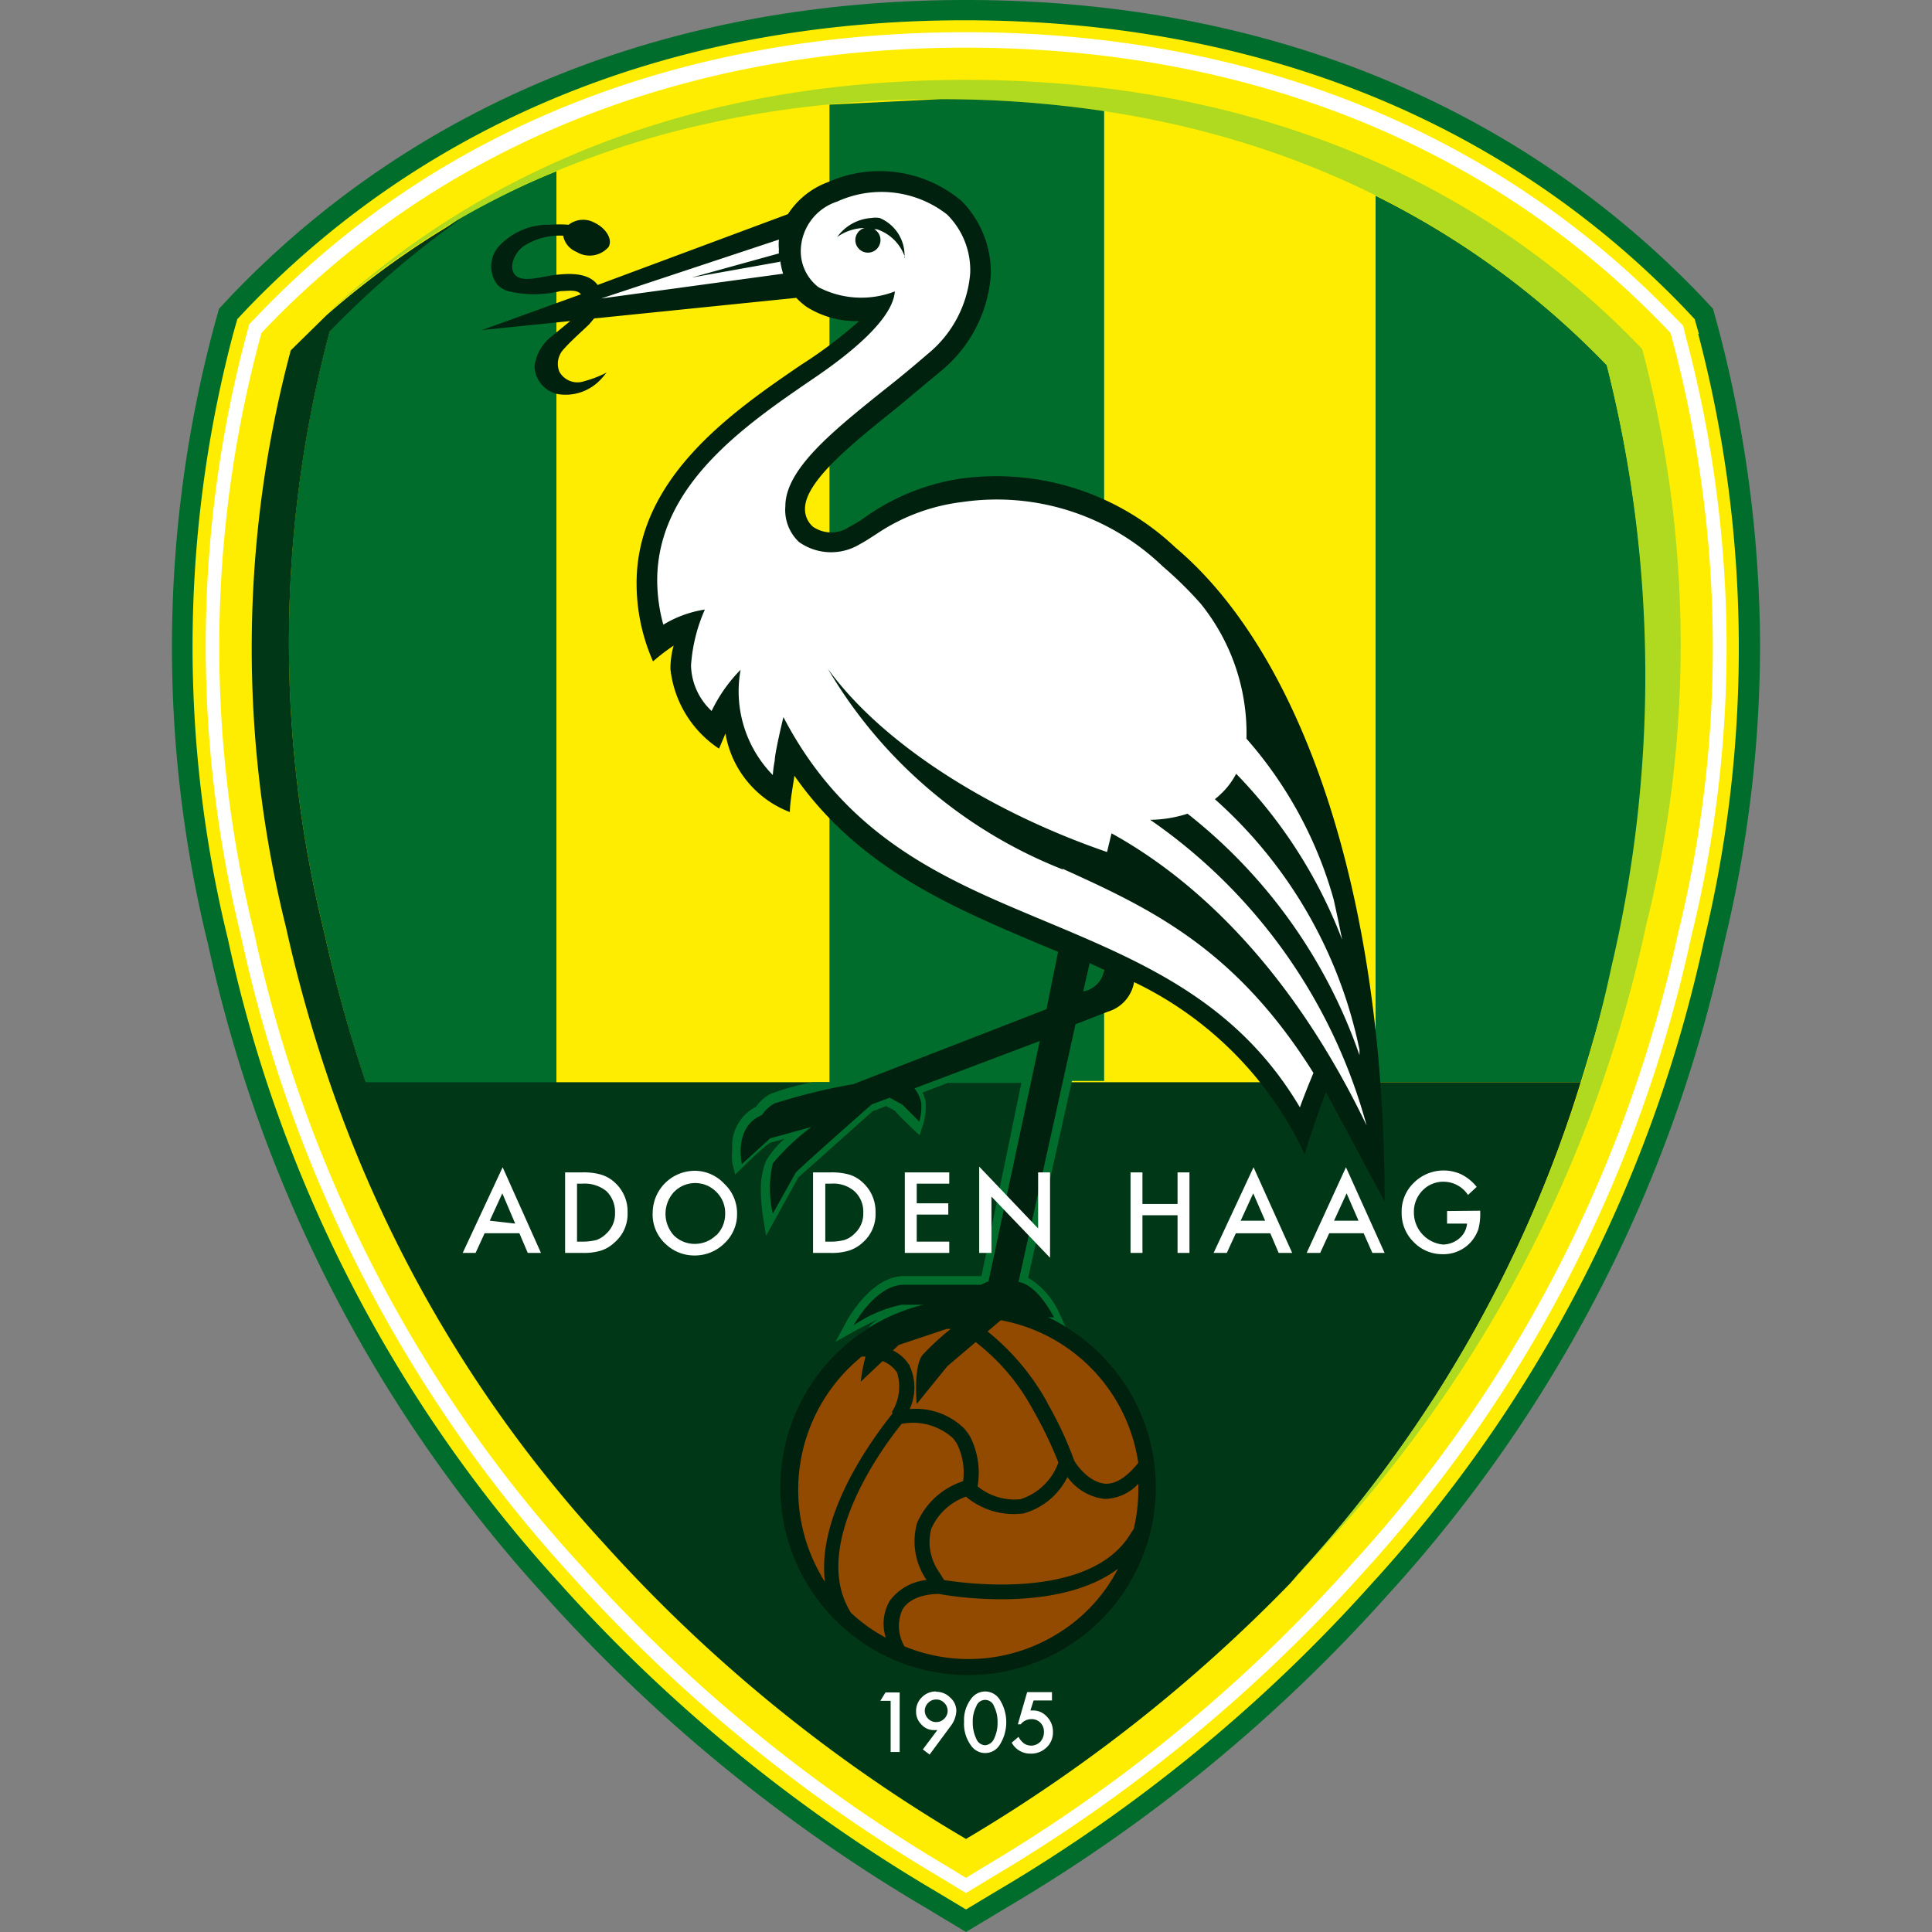
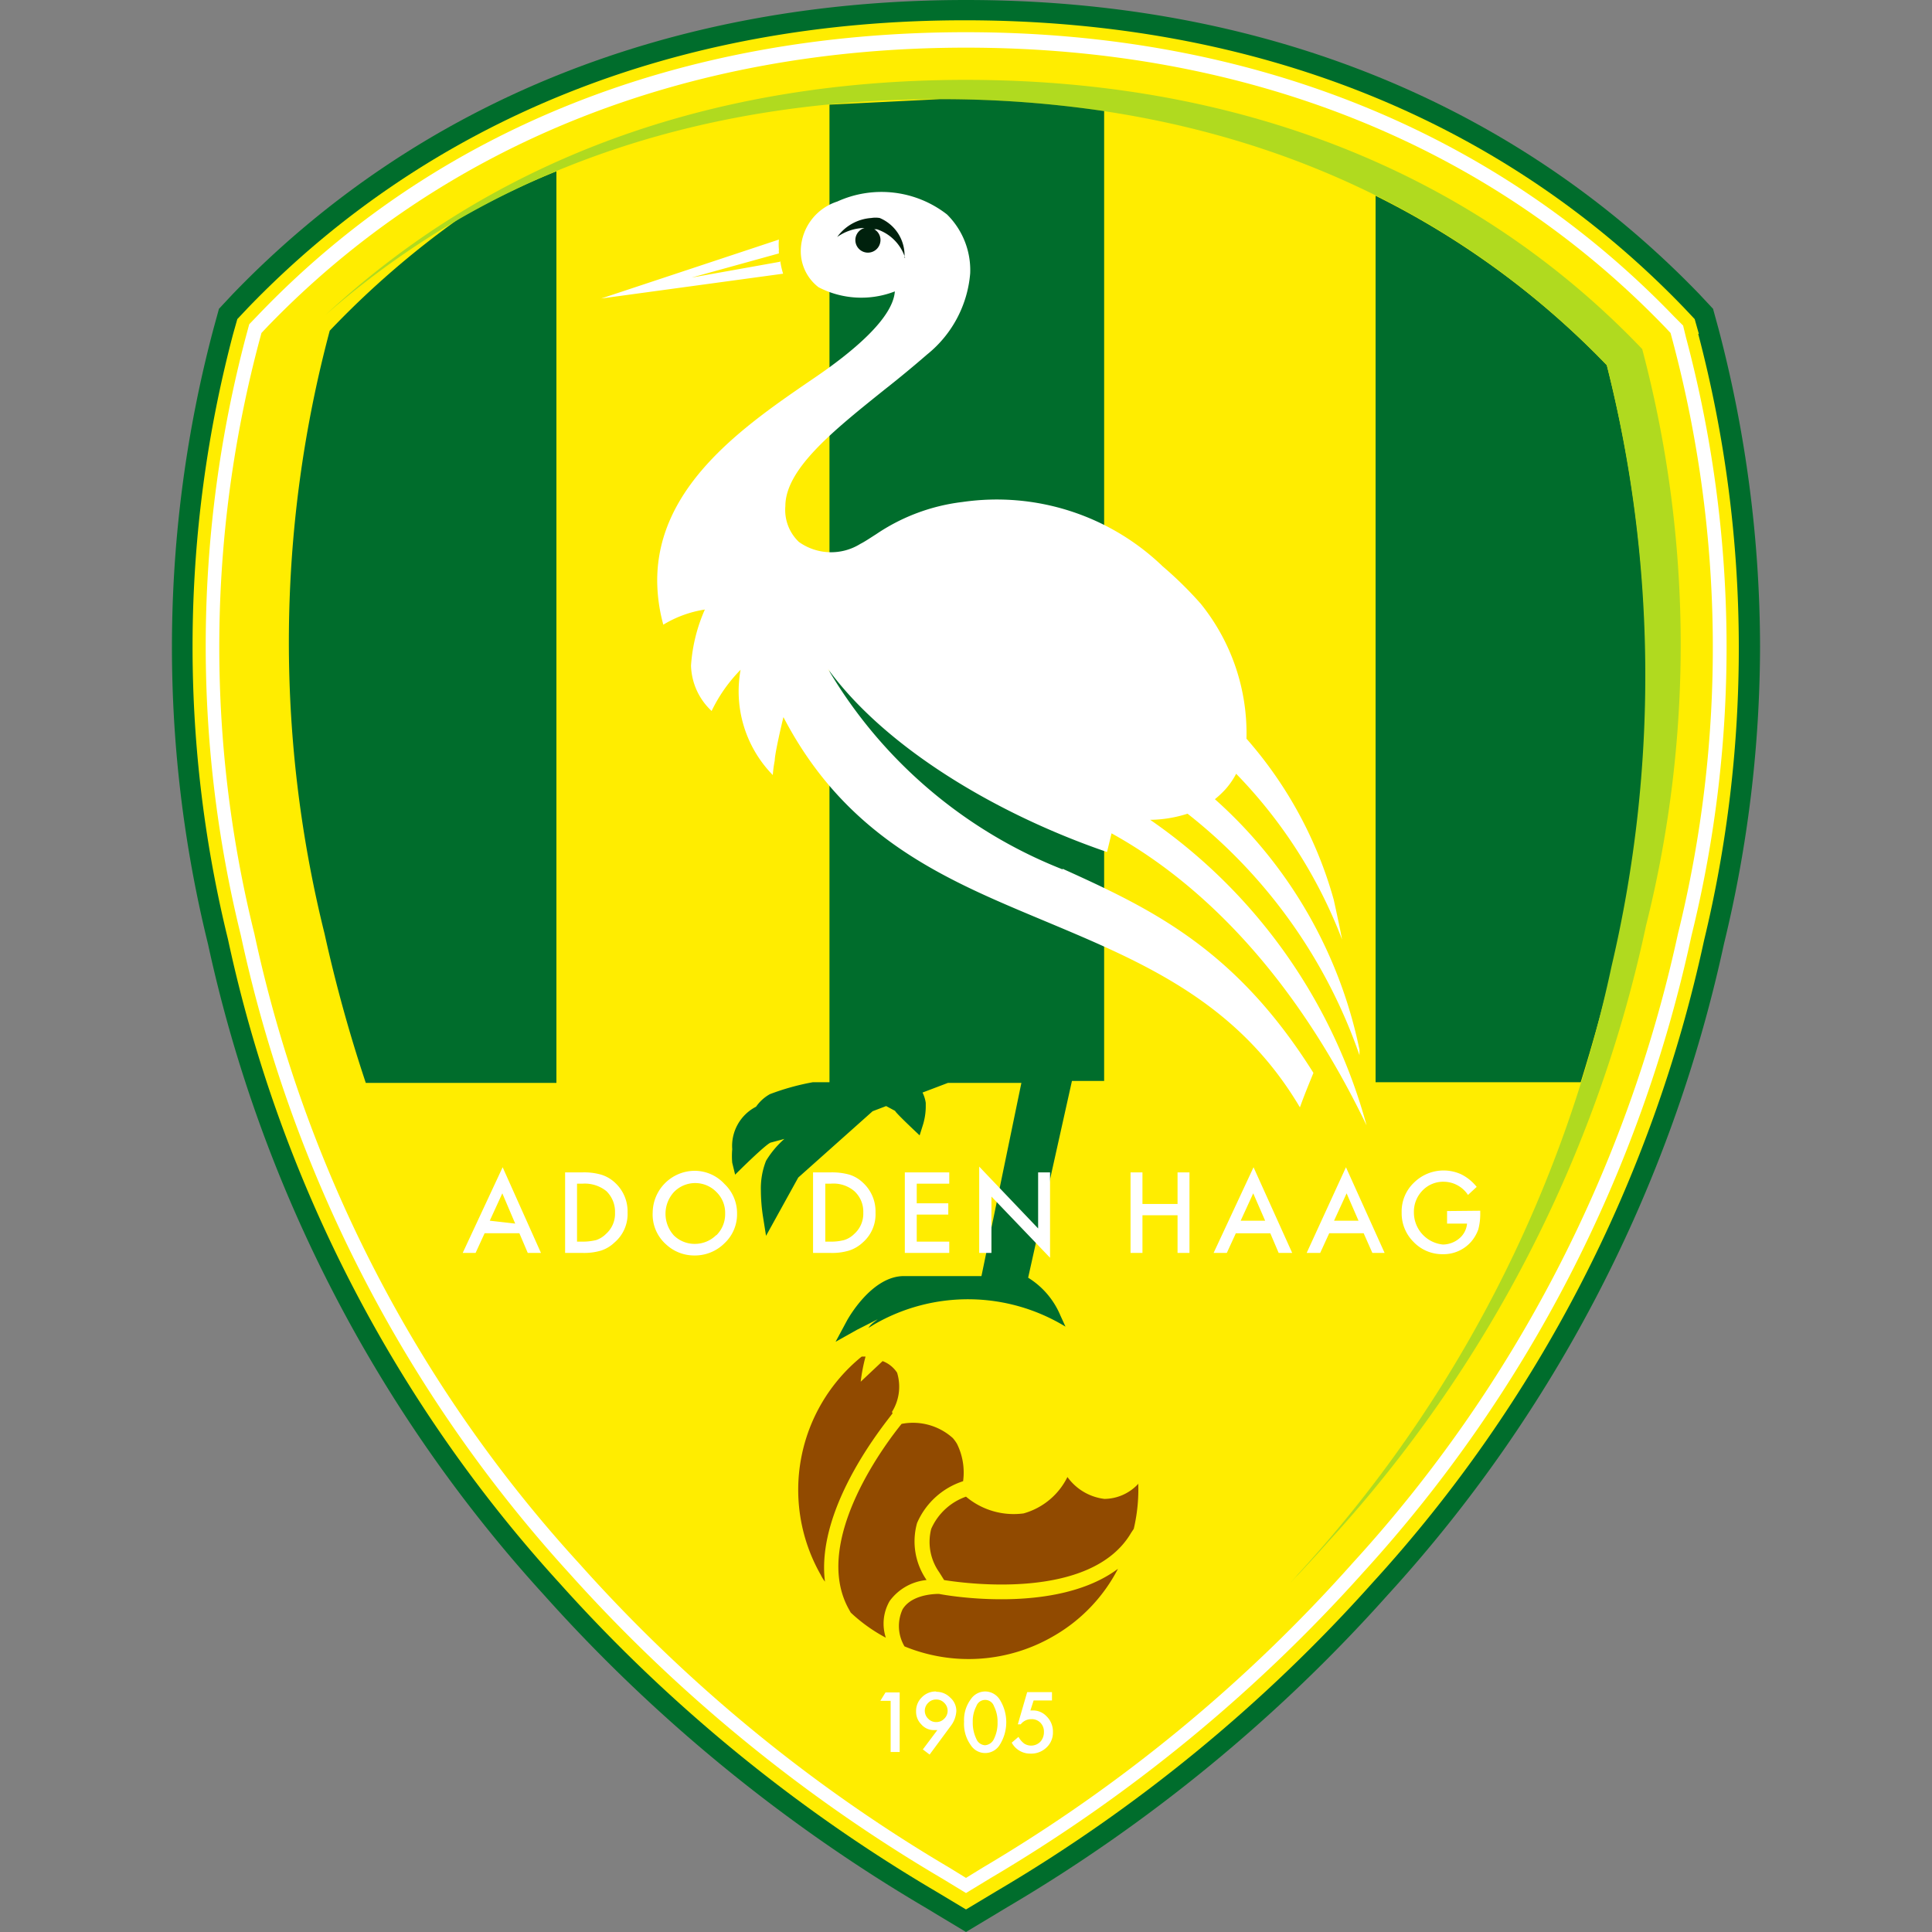
<svg xmlns="http://www.w3.org/2000/svg" width="60" height="60">
  <rect width="100%" height="100%" fill="#808080" stroke="none" />
  <path d="M53.37 10.21l-.17-.62-.44-.47C47 3.16 39.14 0 30 0S13 3.15 7.24 9.12l-.44.47-.17.62a38.53 38.53 0 0 0-.17 19.11 43.75 43.75 0 0 0 10.45 20.23 49.75 49.75 0 0 0 11.81 9.68L30 60l1.28-.77a49.54 49.54 0 0 0 11.81-9.69 43.66 43.66 0 0 0 10.45-20.23 39.23 39.23 0 0 0 1.12-9.23 39 39 0 0 0-1.29-9.87z" fill="#006d2c" />
  <path d="M52.76,10.37l-.13-.46-.33-.35C46.68,3.72,39,.64,30,.63S13.33,3.72,7.7,9.56h0l-.33.35-.13.46a38.08,38.08,0,0,0-.16,18.8,43.1,43.1,0,0,0,10.3,20,49.24,49.24,0,0,0,11.67,9.56l.95.57.95-.57a49,49,0,0,0,11.67-9.57,43,43,0,0,0,10.3-19.95A38.63,38.63,0,0,0,54,20.08a38.28,38.28,0,0,0-1.26-9.71Z" fill="#ffed00" />
  <path d="M52.36 10.48l-.09-.37-.27-.27C46.46 4.08 38.85 1 30 1S13.54 4 8 9.8l-.26.27-.1.37a37.59 37.59 0 0 0-.16 18.61 42.73 42.73 0 0 0 10.2 19.81 48.79 48.79 0 0 0 11.58 9.48l.74.45.74-.45a48.83 48.83 0 0 0 11.59-9.5 42.65 42.65 0 0 0 10.2-19.78 37.35 37.35 0 0 0-.17-18.58zM52.11 29A42.23 42.23 0 0 1 42 48.55 48.19 48.19 0 0 1 30.52 58l-.52.32-.52-.32A48.3 48.3 0 0 1 18 48.57 42.07 42.07 0 0 1 7.9 29a36.95 36.95 0 0 1 .15-18.4l.07-.26.18-.19h0c5.47-5.67 13-8.67 21.7-8.67s16.23 3 21.7 8.67l.18.19.07.26a37 37 0 0 1 .16 18.4z" fill="#fff" />
  <path d="M10.24 10.27A37.52 37.52 0 0 0 10.08 29a45.66 45.66 0 0 0 1.28 4.63h5.92V5.32a24.6 24.6 0 0 0-3 1.45 27.73 27.73 0 0 0-4.04 3.5zm39.66 1.07a26 26 0 0 0-7.18-5.26v27.53h6.37q.55-1.76 1-3.6a39.42 39.42 0 0 0-.19-18.67z" fill="#006d2c" />
-   <path d="M40.3 48.91a39.92 39.92 0 0 0 8.79-15.3H11.36A45.66 45.66 0 0 1 10.08 29a37.52 37.52 0 0 1 .16-18.71 29 29 0 0 1 4.08-3.5 26.39 26.39 0 0 0-4.18 3l-1.11 1.09a35.86 35.86 0 0 0-.15 17.91 44.59 44.59 0 0 0 1.37 4.86 40.61 40.61 0 0 0 8.5 14.28A47.37 47.37 0 0 0 30 57.11a48.38 48.38 0 0 0 10.07-7.94h0l.23-.26z" fill="#003716" />
  <path d="M51,10.84c-5-5.24-12.12-8.36-21-8.36-8.31,0-14.93,2.69-19.89,7.3,4.83-4.24,11.18-6.7,19.08-6.7,8.74,0,15.72,3.08,20.71,8.26A39.42,39.42,0,0,1,50.05,30a40.38,40.38,0,0,1-9.75,18.9c-.07.09-.15.17-.23.26.4-.42.8-.85,1.18-1.28a40.92,40.92,0,0,0,9.87-19.14A35.86,35.86,0,0,0,51,10.84Z" fill="#b0da1f" />
  <path d="M29.19 3.08l-3.43.17v30.36h-.52a7.53 7.53 0 0 0-1.33.37 1.29 1.29 0 0 0-.43.39 1.37 1.37 0 0 0-.74 1.32 2.39 2.39 0 0 0 0 .42l.09.37s1-1 1.12-1l.41-.11a2.9 2.9 0 0 0-.57.68 2.33 2.33 0 0 0-.16.93 5.48 5.48 0 0 0 .06.77l.1.63 1-1.81 2.31-2.06.42-.16.28.15c0 .05.76.76.76.76l.11-.35a2 2 0 0 0 .08-.52v-.14a1.07 1.07 0 0 0-.1-.32l.79-.3h2.28l-1.24 6h-.1-2.31c-1 0-1.73 1.32-1.76 1.37l-.36.67.66-.37.65-.33-.13.1a.66.66 0 0 0-.16.17l.18-.11a5.82 5.82 0 0 1 5.94.07l-.16-.35a2.52 2.52 0 0 0-1-1.17l1.36-6.11h1V3.45a34.28 34.28 0 0 0-5.05-.37z" fill="#006d2c" />
-   <path d="M36.5 17a8.09 8.09 0 0 0-6.7-2.13 6.9 6.9 0 0 0-3 1.24 3.76 3.76 0 0 1-.42.25 1 1 0 0 1-1.13 0 .72.72 0 0 1-.25-.56c0-.87 1.54-2.08 2.87-3.15l1.33-1.11a4.25 4.25 0 0 0 1.57-3 3.15 3.15 0 0 0-.91-2.3 3.94 3.94 0 0 0-4.13-.59 2.52 2.52 0 0 0-1.26 1l-5.91 2.2c-.29-.4-.91-.36-1.33-.31s-1 .25-1.23 0 0-.72.27-.9a2.05 2.05 0 0 1 1.22-.32.67.67 0 0 0 .41.5.78.78 0 0 0 1-.15c.14-.25-.1-.6-.45-.76a.73.73 0 0 0-.79.07 3.88 3.88 0 0 0-.59 0 2.09 2.09 0 0 0-1.54.63.94.94 0 0 0-.1 1.21.77.77 0 0 0 .34.22 3.5 3.5 0 0 0 1.64 0c.21 0 .52-.06.63.1l-3.07 1.11 2.74-.28-.56.46a1.41 1.41 0 0 0-.55.94.91.91 0 0 0 .73.87 1.49 1.49 0 0 0 1.32-.45c.07-.07.12-.14.19-.22a3.49 3.49 0 0 1-.7.27.64.64 0 0 1-.77-.3.66.66 0 0 1 .14-.7c.21-.24.55-.54.78-.76l.16-.19 6.28-.64a2.14 2.14 0 0 0 .32.28 2.87 2.87 0 0 0 1.63.44 13.88 13.88 0 0 1-1.8 1.36c-2.11 1.44-5.11 3.5-5.11 6.78a6 6 0 0 0 .51 2.43 6.24 6.24 0 0 1 .64-.49 2.76 2.76 0 0 0-.1.72 3.41 3.41 0 0 0 1.51 2.48l.2-.47a3.18 3.18 0 0 0 2 2.44c0-.33.12-.94.14-1.13 2 2.86 4.85 4.06 7.61 5.23l.58.24-.36 1.78-6 2.33a18.12 18.12 0 0 0-2.45.6 1.11 1.11 0 0 0-.39.36c-.89.37-.62 1.52-.62 1.52l.88-.8L25.2 35a7 7 0 0 0-1.2 1.13 3.46 3.46 0 0 0 0 1.56l.71-1.27c.15-.17 1.94-1.75 2.36-2.12l.56-.21.4.22.52.52a1.7 1.7 0 0 0 .06-.58 1.1 1.1 0 0 0-.21-.45l3.89-1.47-1.59 7.46-.24.11h-2.39c-.88 0-1.56 1.26-1.56 1.26a4.1 4.1 0 0 1 1.49-.64h.71a5.83 5.83 0 1 0 6.4 2.75 5.84 5.84 0 0 0-2.57-2.36h.19s-.49-1-1.1-1.1l1.77-8 1-.39a1.16 1.16 0 0 0 .82-.92 11.17 11.17 0 0 1 5.3 5.35c.08-.33.48-1.48.66-1.93L43 37.31c0-9.66-2.61-17.03-6.5-20.31zm-2.86 13.79l.2-.88.45.21a.79.79 0 0 1-.65.67z" fill="#00210d" />
  <path d="M24.22 8.13l-2.74.49 2.71-.75a.49.49 0 0 1 0-.12 1.62 1.62 0 0 1 0-.31l-5.52 1.83h0l5.65-.77a2.59 2.59 0 0 1-.09-.4zM33 27a14.71 14.71 0 0 1-7.29-6.23c1.75 2.41 5.17 4.49 8.67 5.69l.14-.58c2.61 1.44 5.58 4.2 7.92 9.07a16.93 16.93 0 0 0-6.72-9.49 3.91 3.91 0 0 0 1.16-.19 16.32 16.32 0 0 1 5.34 7.5v-.17a14.26 14.26 0 0 0-4.49-7.78 3 3 0 0 0 .32-.3 2.38 2.38 0 0 0 .34-.49 15.11 15.11 0 0 1 3.29 5.15c-.08-.42-.17-.83-.26-1.24a12.76 12.76 0 0 0-2.71-5 6.4 6.4 0 0 0-1.42-4.19 11.7 11.7 0 0 0-1.18-1.16 7.43 7.43 0 0 0-6.22-2 6.05 6.05 0 0 0-2.68 1c-.19.12-.35.23-.49.3a1.72 1.72 0 0 1-1.91-.06 1.37 1.37 0 0 1-.42-1.11c0-1.16 1.51-2.36 3.08-3.62a35.09 35.09 0 0 0 1.32-1.09 3.61 3.61 0 0 0 1.34-2.52 2.43 2.43 0 0 0-.72-1.83 3.31 3.31 0 0 0-3.41-.4 1.63 1.63 0 0 0-1.13 1.48 1.41 1.41 0 0 0 .55 1.18 2.88 2.88 0 0 0 2.37.13c-.06.84-1.32 1.89-2.55 2.72-2.09 1.43-4.83 3.3-4.83 6.26a5.25 5.25 0 0 0 .19 1.37 3.51 3.51 0 0 1 1.29-.47 5.13 5.13 0 0 0-.43 1.74 2 2 0 0 0 .64 1.41 4.75 4.75 0 0 1 .9-1.28 3.72 3.72 0 0 0 1 3.27 3.71 3.71 0 0 1 .06-.45c0-.21.22-1.15.27-1.35 2 3.84 5.15 5.09 8.18 6.36s5.93 2.5 7.86 5.76c.15-.42.33-.85.42-1.07-2.41-3.84-5-5.08-7.79-6.34z" fill="#fff" />
  <path d="M28.09 8a1.26 1.26 0 0 0-.77-1.23.8.8 0 0 0-.26 0 1.42 1.42 0 0 0-1.06.59 1.51 1.51 0 0 1 .85-.28.39.39 0 1 0 .49.43.38.38 0 0 0-.19-.39h.08a1.37 1.37 0 0 1 .88.89z" fill="#00210d" />
  <g fill="#fff">
    <path d="M14.37 38.91h.4l.28-.61h1.08l.26.61h.41l-1.19-2.66zm.84-1l.39-.85.4.94zm3.46-1.43a1.93 1.93 0 0 0-.6-.07h-.52v2.5h.52a1.86 1.86 0 0 0 .59-.07 1.09 1.09 0 0 0 .42-.25 1.16 1.16 0 0 0 .41-.93 1.21 1.21 0 0 0-.39-.93 1.1 1.1 0 0 0-.43-.25zm.15 1.84a.8.8 0 0 1-.3.19 1.75 1.75 0 0 1-.43.05h-.17v-1.8h.17a1.07 1.07 0 0 1 .74.23.89.89 0 0 1 .27.67.84.84 0 0 1-.28.66zm2.76-1.96a1.31 1.31 0 0 0-1.31 1.29 1.24 1.24 0 0 0 .42 1 1.28 1.28 0 0 0 .88.34 1.3 1.3 0 0 0 .93-.38 1.23 1.23 0 0 0 .39-.92 1.25 1.25 0 0 0-.39-.92 1.26 1.26 0 0 0-.92-.41zm.66 2a.94.94 0 0 1-.67.27.92.92 0 0 1-.64-.26 1 1 0 0 1 0-1.35.92.92 0 0 1 1.32 0 .9.9 0 0 1 .27.67.92.92 0 0 1-.27.67zm4.14-1.88a2 2 0 0 0-.6-.07h-.53v2.5h.52a1.82 1.82 0 0 0 .59-.07 1.12 1.12 0 0 0 .43-.25 1.16 1.16 0 0 0 .4-.93 1.21 1.21 0 0 0-.39-.93 1.07 1.07 0 0 0-.42-.25zm.15 1.84a.77.77 0 0 1-.31.19 1.61 1.61 0 0 1-.42.05h-.17v-1.8h.17a1 1 0 0 1 .73.23.86.86 0 0 1 .28.67.84.84 0 0 1-.28.66zm2.95-1.56v-.35H28.1v2.5h1.38v-.35h-1.01v-.84h.98v-.35h-.98v-.61h1.01zm.93-.53v2.68h.38v-1.75l1.82 1.9v-2.65h-.37v1.74l-1.83-1.92zm6.53 2.68v-2.5h-.37v.98h-1.09v-.98h-.37v2.5h.37v-1.17h1.09v1.17h.37zm.75 0h.41l.28-.61h1.07l.26.61h.42l-1.2-2.66zm.84-1l.39-.85.37.85zm2.05 1H41l.28-.61h1.07l.27.61H43l-1.2-2.66zm.85-1l.39-.85.37.85zm3.51-.3V38h.62a.67.67 0 0 1-.24.46.8.8 0 0 1-.51.19 1 1 0 0 1-.9-1 .94.94 0 0 1 .26-.67.89.89 0 0 1 .67-.28.91.91 0 0 1 .75.41l.27-.25a1.43 1.43 0 0 0-.48-.39 1.31 1.31 0 0 0-1.47.26 1.23 1.23 0 0 0-.38.93 1.25 1.25 0 0 0 .37.91 1.23 1.23 0 0 0 .9.38 1.14 1.14 0 0 0 .89-.39 1.22 1.22 0 0 0 .22-.38 1.85 1.85 0 0 0 .06-.5v-.08zm-17 16.8v-1.85h-.44l-.16.26h.32v1.59h.28zm1.13-1.88a.6.6 0 0 0-.44.18.59.59 0 0 0-.18.44.55.55 0 0 0 .16.4.51.51 0 0 0 .39.18h.11l-.45.6.21.16.65-.88a.84.84 0 0 0 .18-.47.55.55 0 0 0-.19-.42.6.6 0 0 0-.44-.18zm.25.85a.33.33 0 0 1-.24.1.33.33 0 0 1-.25-.1.34.34 0 0 1 0-.5.33.33 0 0 1 .24-.1.33.33 0 0 1 .25.1.34.34 0 0 1 0 .5zm1.28-.85a.54.54 0 0 0-.45.24 1.08 1.08 0 0 0-.21.7 1.13 1.13 0 0 0 .21.73.53.53 0 0 0 .89 0 1.32 1.32 0 0 0 0-1.43.54.54 0 0 0-.44-.24zm.27 1.47a.33.33 0 0 1-.28.2.31.31 0 0 1-.27-.2 1.14 1.14 0 0 1-.11-.52 1 1 0 0 1 .11-.49.29.29 0 0 1 .55 0 1.06 1.06 0 0 1 .11.5 1.1 1.1 0 0 1-.11.51z" />
    <path d="M32.5,53.3a.57.57,0,0,0-.44-.18H32l.1-.31h.57v-.26h-.77l-.29,1h.09a.41.41,0,0,1,.33-.16.37.37,0,0,1,.28.11.39.39,0,0,1,.11.29.44.44,0,0,1-.11.3.4.4,0,0,1-.5.06.65.65,0,0,1-.18-.21l-.21.18a.65.65,0,0,0,.58.34.68.68,0,0,0,.5-.19.63.63,0,0,0,.2-.48.66.66,0,0,0-.18-.47Z" />
  </g>
  <g fill="#914a00">
    <path d="M35.36 46.07a1.45 1.45 0 0 1-1.06.48 1.66 1.66 0 0 1-1.15-.68A2.17 2.17 0 0 1 31.79 47a2.3 2.3 0 0 1-1.79-.52 1.85 1.85 0 0 0-1.08 1 1.63 1.63 0 0 0 .25 1.35l.15.24c.56.09 4.56.67 5.81-1.47l.08-.12a5.34 5.34 0 0 0 .14-1.39zm-6.59 2.99a2.11 2.11 0 0 1-.29-1.76 2.34 2.34 0 0 1 1.43-1.3 2 2 0 0 0-.19-1.16 1.18 1.18 0 0 0-.13-.18 1.85 1.85 0 0 0-1.59-.44c-.36.44-2.85 3.62-1.63 5.77l.05.09a5 5 0 0 0 1.09.78 1.4 1.4 0 0 1 .12-1.14 1.61 1.61 0 0 1 1.14-.65z" />
    <path d="M29.17 49.5c-.1 0-.85 0-1.14.48a1.24 1.24 0 0 0 .06 1.15 5.24 5.24 0 0 0 4.63-.32 5.12 5.12 0 0 0 2-2.09c-1.93 1.44-5.37.82-5.56.78zm-1.47-5.65a1.48 1.48 0 0 0 .16-1.22h0a.93.93 0 0 0-.45-.36l-.68.64a5.5 5.5 0 0 1 .15-.78h-.12a5.33 5.33 0 0 0-1.27 6.78 1.2 1.2 0 0 0 .13.21c-.3-2.38 2-5.07 2.1-5.23z" />
-     <path d="M28.25 42.36v.06a1.6 1.6 0 0 1 0 1.34 2.15 2.15 0 0 1 1.69.6 1.74 1.74 0 0 1 .19.26 2.49 2.49 0 0 1 .23 1.54 1.81 1.81 0 0 0 1.33.4 1.85 1.85 0 0 0 1.18-1.14 12.48 12.48 0 0 0-.78-1.62 6.58 6.58 0 0 0-1.79-2.12l-.88.75-.95 1.17s-.11-1.15.18-1.52a7.89 7.89 0 0 1 .88-.81h-.13l-1.49.5-.18.17a1.21 1.21 0 0 1 .51.46zm4.27 1.2a11.27 11.27 0 0 1 .83 1.77c0 .05.43.72 1 .75.31 0 .64-.2 1-.65A5.28 5.28 0 0 0 31.08 41l-.41.35a7.39 7.39 0 0 1 1.85 2.2z" />
  </g>
</svg>